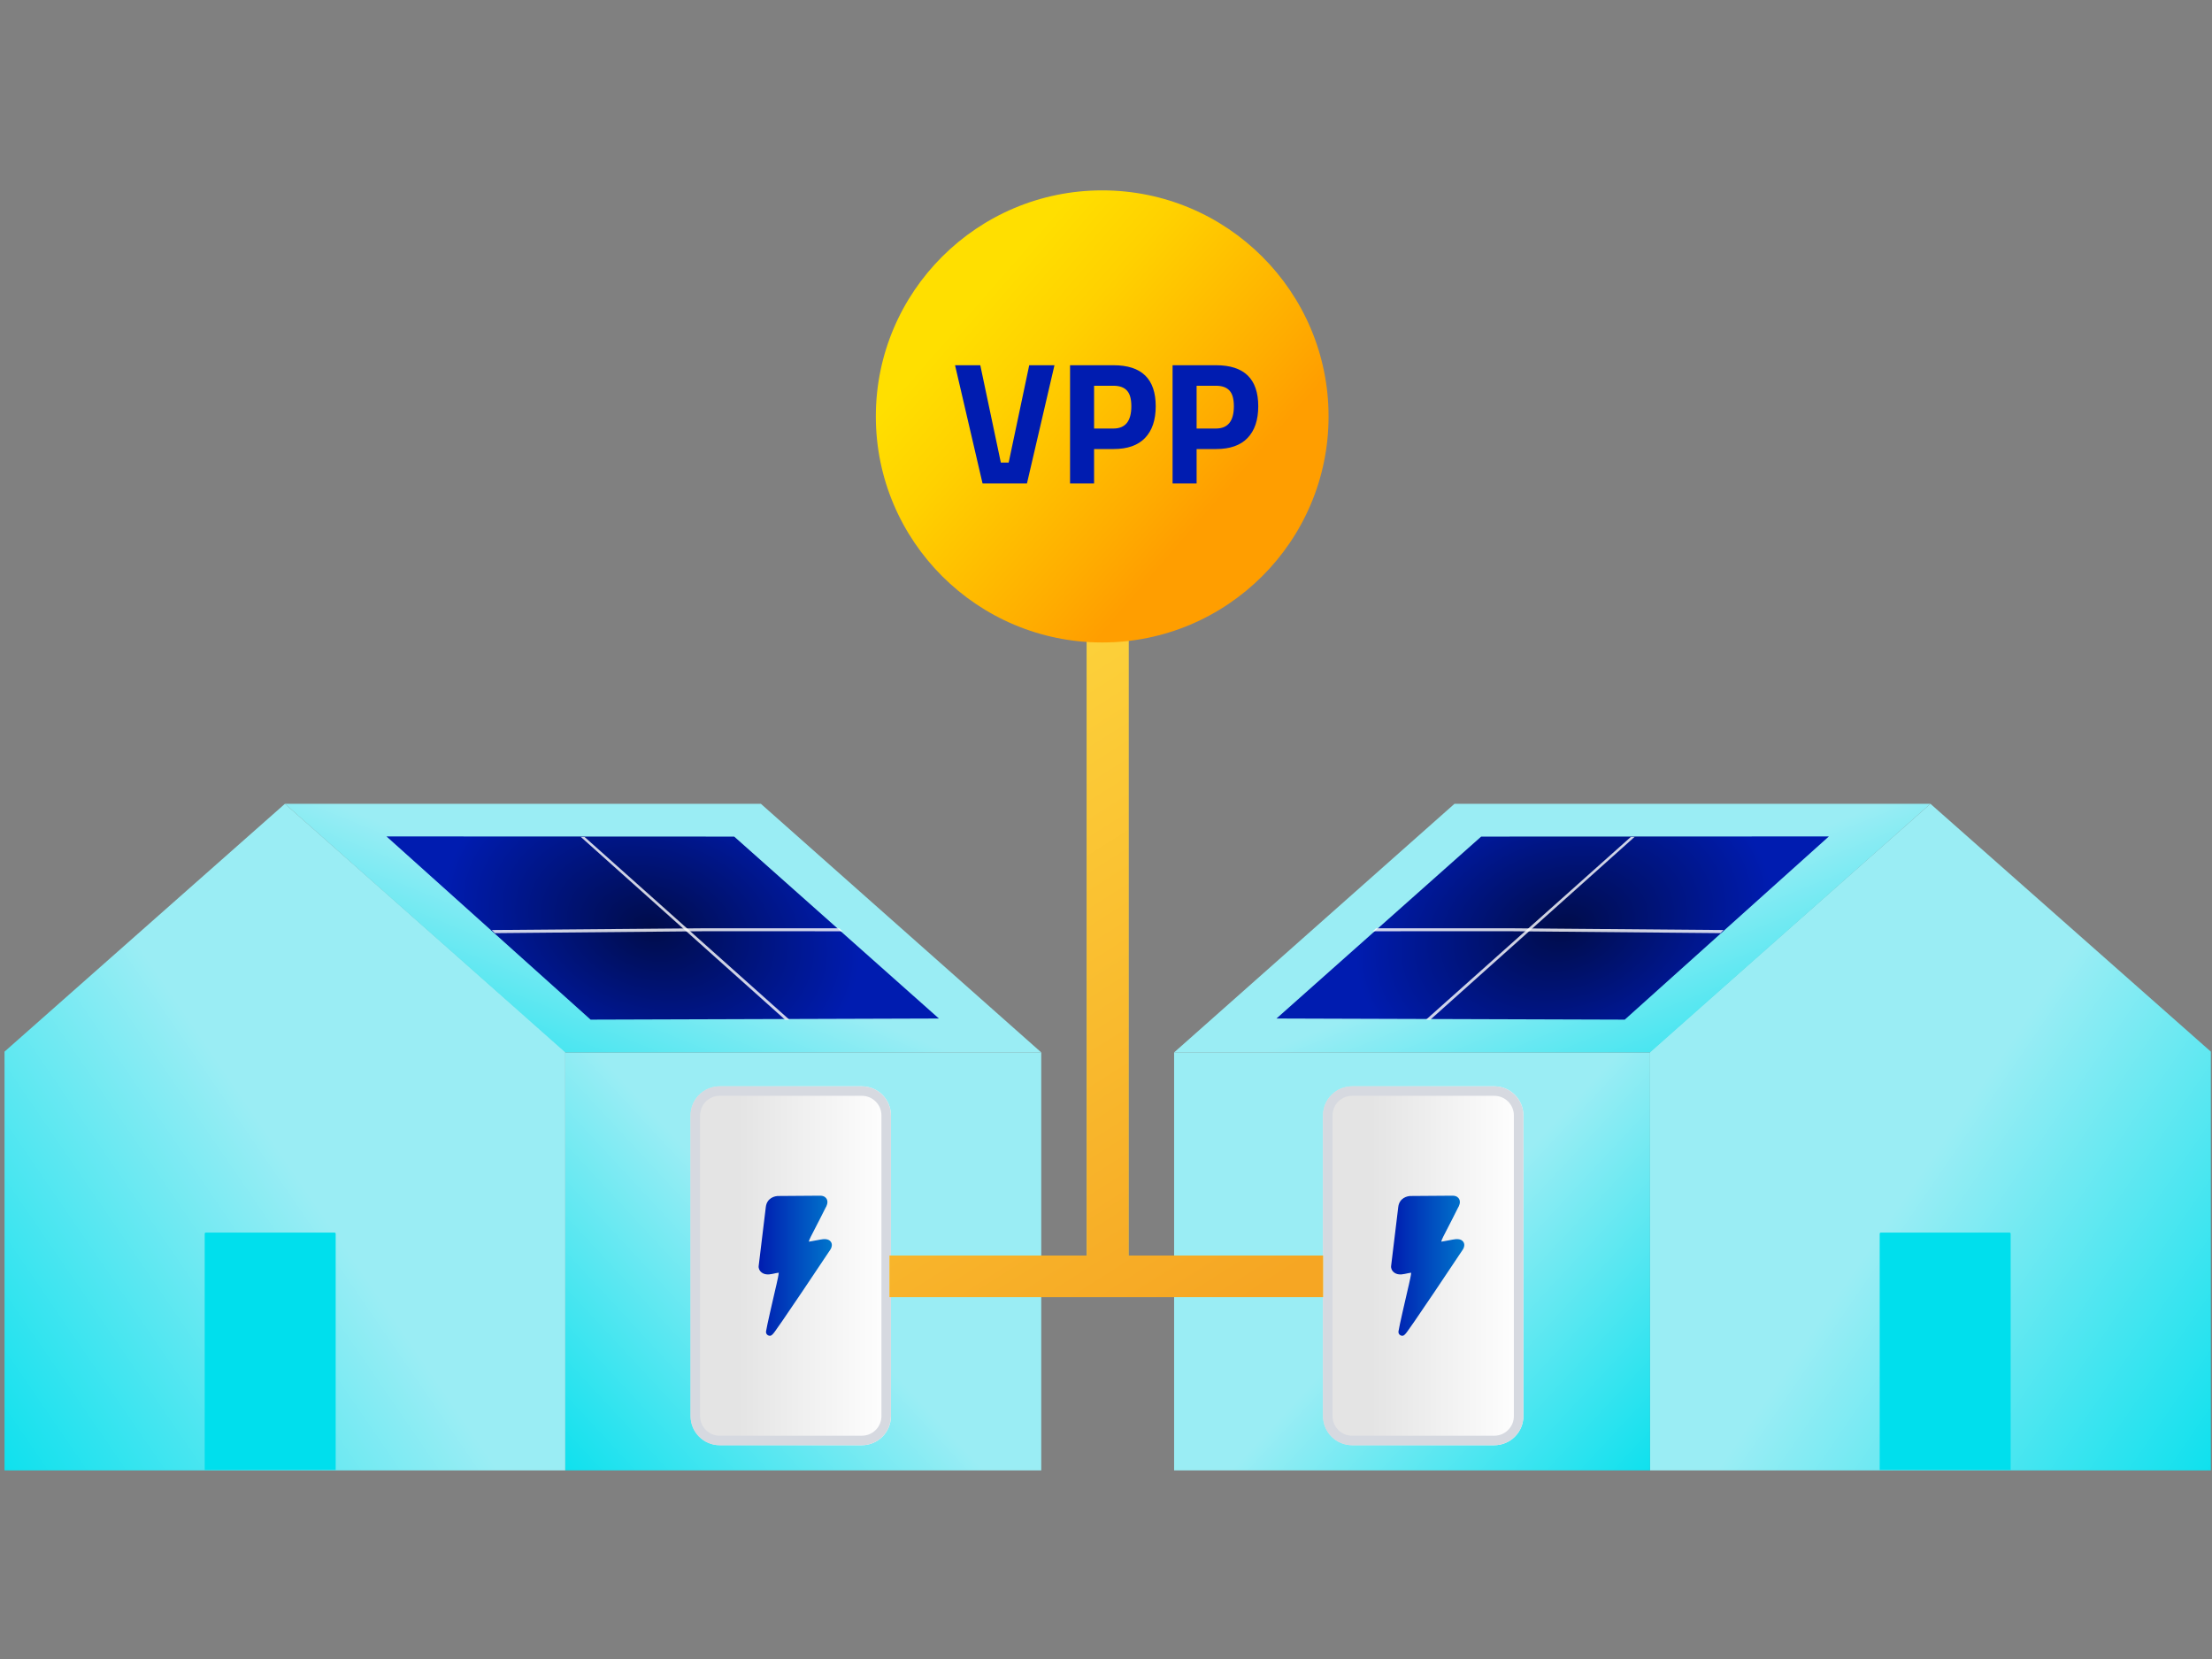
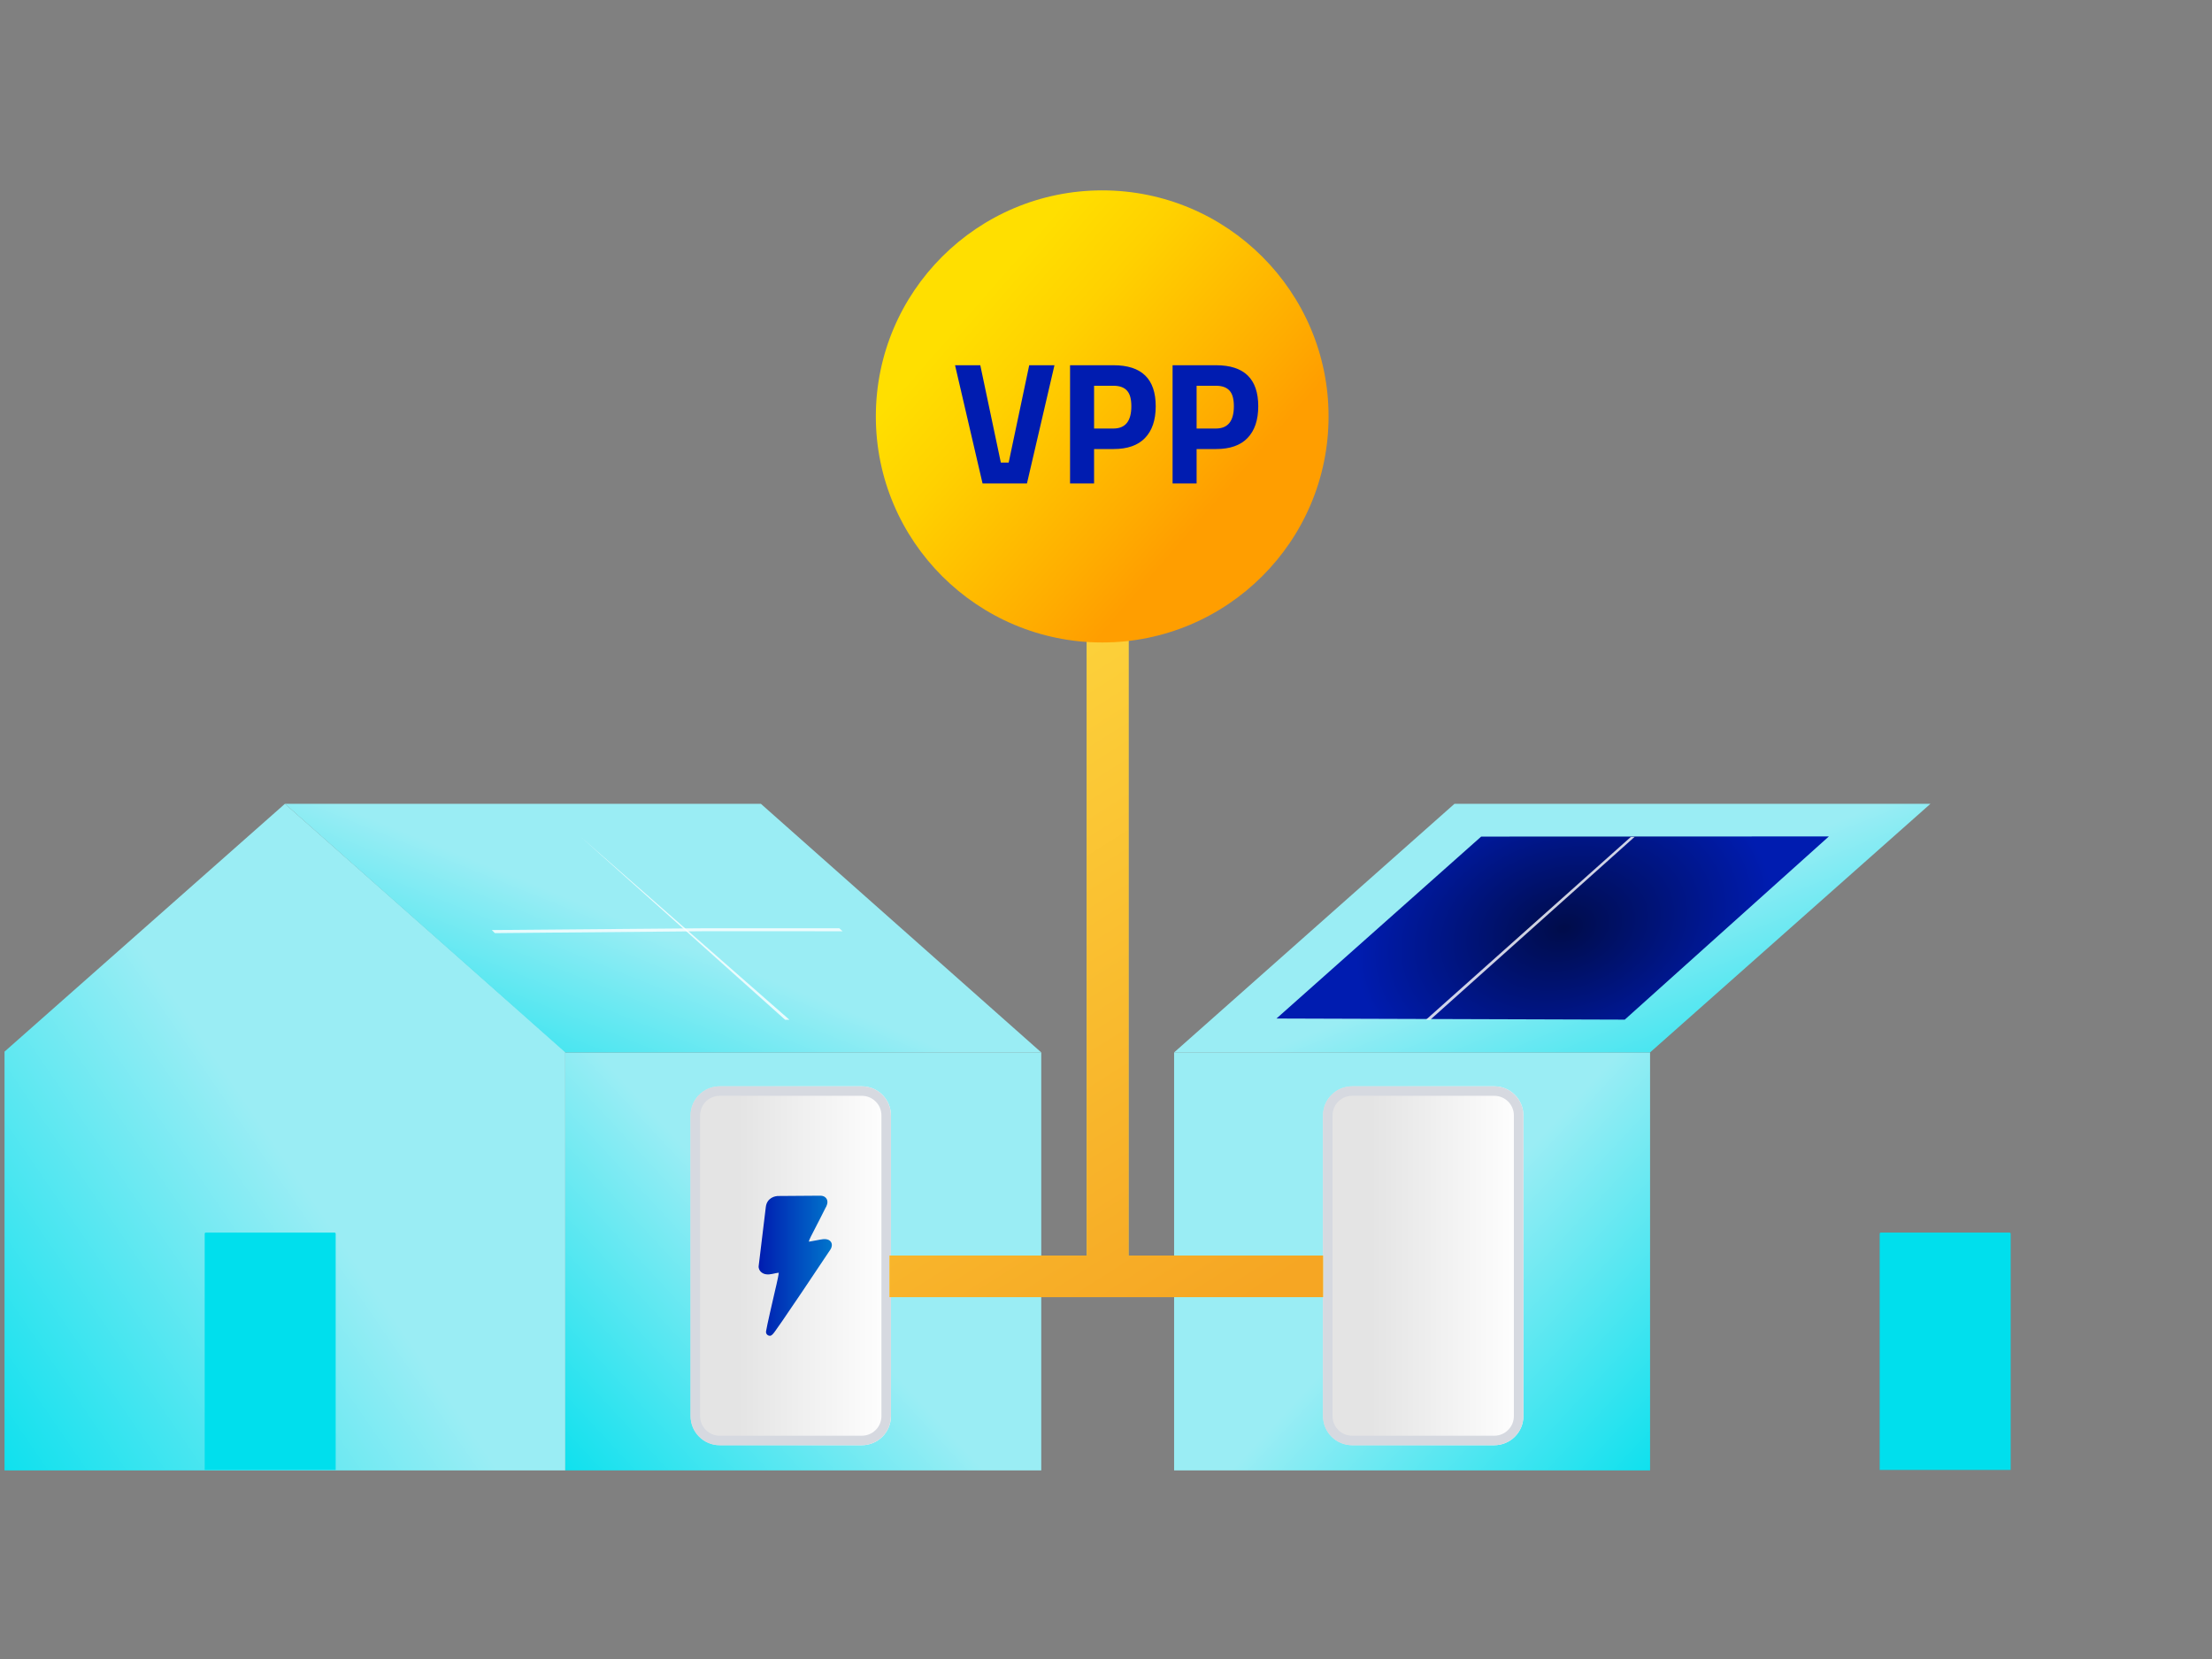
<svg xmlns="http://www.w3.org/2000/svg" width="488" height="366" viewBox="0 0 488 366" fill="none">
  <rect x="0" y="0" width="488" height="366" fill="#808080" stroke="none" />
  <path d="M1 232.004L62.856 177.332L124.712 232.004V324.394H1V232.004Z" fill="url(#paint0_linear_4954_41720)" />
  <path d="M124.711 232.178H229.715V324.393H124.711V232.178Z" fill="url(#paint1_linear_4954_41720)" />
  <path d="M62.857 177.332H167.862L229.718 232.179H124.714L62.857 177.332Z" fill="url(#paint2_linear_4954_41720)" />
  <path d="M45.16 272.187C45.16 272.041 45.279 271.923 45.425 271.923H73.79C73.937 271.923 74.055 272.041 74.055 272.187V324.296H45.16V272.187Z" fill="#00DFED" />
-   <path d="M85.266 184.527L161.975 184.565L207.136 224.7L130.297 224.947L85.266 184.527Z" fill="url(#paint3_radial_4954_41720)" />
  <g opacity="0.9">
-     <path opacity="0.9" d="M128.117 184.62L173.207 224.968L174.15 224.968L128.935 184.62L128.117 184.62Z" fill="white" />
+     <path opacity="0.9" d="M128.117 184.62L173.207 224.968L174.15 224.968L128.117 184.62Z" fill="white" />
  </g>
  <g opacity="0.9">
    <path opacity="0.9" d="M108.504 205.181L109.18 205.863L155.17 205.445L185.891 205.449L185.163 204.794H154.931L108.504 205.181Z" fill="white" />
  </g>
  <path d="M152.355 246.077C152.355 242.532 155.233 239.657 158.784 239.657H190.127C193.677 239.657 196.555 242.532 196.555 246.077V312.416C196.555 315.962 193.677 318.836 190.127 318.836H158.784C155.233 318.836 152.355 315.962 152.355 312.416V246.077Z" fill="url(#paint4_linear_4954_41720)" />
  <path fill-rule="evenodd" clip-rule="evenodd" d="M190.127 241.751H158.784C156.391 241.751 154.452 243.688 154.452 246.077V312.416C154.452 314.806 156.391 316.743 158.784 316.743H190.127C192.519 316.743 194.459 314.806 194.459 312.416V246.077C194.459 243.688 192.519 241.751 190.127 241.751ZM158.784 239.657C155.233 239.657 152.355 242.532 152.355 246.077V312.416C152.355 315.962 155.233 318.836 158.784 318.836H190.127C193.677 318.836 196.555 315.962 196.555 312.416V246.077C196.555 242.532 193.677 239.657 190.127 239.657H158.784Z" fill="#D6D9E0" />
  <path d="M169.839 294.691C169.74 294.691 169.635 294.669 169.519 294.625C169.155 294.488 168.939 294.108 169 293.729C169.166 292.596 170.53 286.7 171.115 284.175L171.303 283.378C171.518 282.421 171.783 281.272 171.8 280.777C171.469 280.804 170.872 280.942 170.408 281.041C169.398 281.266 168.608 281.167 168.05 280.738C167.426 280.282 167.365 279.627 167.365 279.501V279.374C167.365 279.374 168.685 268.473 168.95 266.279C169.188 264.299 170.916 263.815 171.839 263.853C172.231 263.853 179.217 263.787 180.924 263.787C181.807 263.787 182.194 264.189 182.382 264.519C182.79 265.278 182.321 266.158 182.117 266.477C181.923 266.878 180.244 270.2 178.875 272.835C178.571 273.412 178.472 273.753 178.444 273.935C178.483 273.935 178.532 273.924 178.56 273.907C178.621 273.885 178.676 273.88 178.737 273.88C178.737 273.88 179.068 273.841 180.968 273.473C181.73 273.324 182.79 273.22 183.31 273.979C183.68 274.523 183.497 275.216 183.221 275.634C183.182 275.695 180.057 280.392 176.936 285.022C175.108 287.745 173.639 289.906 172.562 291.457C171.927 292.381 171.424 293.096 171.077 293.575C170.568 294.279 170.265 294.697 169.823 294.697L169.845 294.708L169.839 294.691Z" fill="url(#paint5_linear_4954_41720)" />
-   <path d="M487.742 232.004L425.886 177.332L364.03 232.004V324.394H487.742V232.004Z" fill="url(#paint6_linear_4954_41720)" />
  <path d="M364.029 232.178H259.025V324.393H364.029V232.178Z" fill="url(#paint7_linear_4954_41720)" />
  <path d="M425.885 177.332H320.88L259.024 232.179H364.029L425.885 177.332Z" fill="url(#paint8_linear_4954_41720)" />
  <path d="M443.582 272.187C443.582 272.041 443.464 271.923 443.317 271.923H414.952C414.806 271.923 414.687 272.041 414.687 272.187V324.296H443.582V272.187Z" fill="#00DFED" />
  <path d="M403.479 184.527L326.769 184.565L281.608 224.7L358.447 224.947L403.479 184.527Z" fill="url(#paint9_radial_4954_41720)" />
  <g opacity="0.9">
    <path opacity="0.9" d="M360.628 184.62L315.538 224.968L314.594 224.968L359.809 184.62L360.628 184.62Z" fill="white" />
  </g>
  <g opacity="0.9">
-     <path opacity="0.9" d="M380.239 205.181L379.562 205.863L333.573 205.445L302.852 205.449L303.579 204.794H333.812L380.239 205.181Z" fill="white" />
-   </g>
+     </g>
  <path d="M291.881 246.077C291.881 242.532 294.759 239.657 298.309 239.657H329.652C333.203 239.657 336.081 242.532 336.081 246.077V312.416C336.081 315.962 333.203 318.836 329.652 318.836H298.309C294.759 318.836 291.881 315.962 291.881 312.416V246.077Z" fill="url(#paint10_linear_4954_41720)" />
  <path fill-rule="evenodd" clip-rule="evenodd" d="M329.652 241.751H298.309C295.917 241.751 293.977 243.688 293.977 246.077V312.416C293.977 314.806 295.917 316.743 298.309 316.743H329.652C332.045 316.743 333.984 314.806 333.984 312.416V246.077C333.984 243.688 332.045 241.751 329.652 241.751ZM298.309 239.657C294.759 239.657 291.881 242.532 291.881 246.077V312.416C291.881 315.962 294.759 318.836 298.309 318.836H329.652C333.203 318.836 336.081 315.962 336.081 312.416V246.077C336.081 242.532 333.203 239.657 329.652 239.657H298.309Z" fill="#D6D9E0" />
-   <path d="M309.365 294.691C309.265 294.691 309.16 294.669 309.045 294.625C308.68 294.488 308.465 294.108 308.525 293.729C308.691 292.596 310.055 286.7 310.641 284.175L310.828 283.378C311.044 282.421 311.309 281.272 311.325 280.777C310.994 280.804 310.398 280.942 309.934 281.041C308.923 281.266 308.133 281.167 307.575 280.738C306.951 280.282 306.891 279.627 306.891 279.501V279.374C306.891 279.374 308.211 268.473 308.476 266.279C308.713 264.299 310.442 263.815 311.364 263.853C311.756 263.853 318.743 263.787 320.449 263.787C321.333 263.787 321.719 264.189 321.907 264.519C322.316 265.278 321.846 266.158 321.642 266.477C321.449 266.878 319.77 270.2 318.4 272.835C318.096 273.412 317.997 273.753 317.969 273.935C318.008 273.935 318.058 273.924 318.085 273.907C318.146 273.885 318.201 273.88 318.262 273.88C318.262 273.88 318.593 273.841 320.493 273.473C321.255 273.324 322.316 273.22 322.835 273.979C323.205 274.523 323.023 275.216 322.747 275.634C322.708 275.695 319.582 280.392 316.462 285.022C314.634 287.745 313.165 289.906 312.088 291.457C311.452 292.381 310.95 293.096 310.602 293.575C310.094 294.279 309.79 294.697 309.348 294.697L309.37 294.708L309.365 294.691Z" fill="url(#paint11_linear_4954_41720)" />
  <path d="M248.967 276.988H291.879V286.17H196.246V276.988H239.771V99.591H248.967V276.988ZM197.779 278.519V284.64H290.347V284.639H197.78V278.519H197.779ZM241.304 278.518H241.305V101.121H241.304V278.518Z" fill="#FFE344" />
  <path d="M248.967 276.988H291.879V286.17H196.246V276.988H239.771V99.591H248.967V276.988ZM197.779 278.519V284.64H290.347V284.639H197.78V278.519H197.779ZM241.304 278.518H241.305V101.121H241.304V278.518Z" fill="url(#paint12_linear_4954_41720)" />
  <path d="M243.162 42C215.609 42 193.223 64.355 193.223 91.869C193.223 119.382 215.609 141.737 243.162 141.737C270.715 141.737 293.102 119.382 293.102 91.869C293.102 64.355 270.715 42 243.162 42Z" fill="url(#paint13_linear_4954_41720)" />
  <path d="M268.292 99.065H263.99V106.66H258.689V80.577H268.292C274.489 80.577 277.588 83.595 277.588 89.629C277.588 92.672 276.794 95.012 275.206 96.649C273.644 98.26 271.34 99.065 268.292 99.065ZM263.99 94.539H268.254C270.892 94.539 272.21 92.903 272.21 89.629C272.21 88.018 271.89 86.868 271.25 86.177C270.61 85.461 269.611 85.103 268.254 85.103H263.99V94.539Z" fill="#001CB0" />
  <path d="M245.673 99.065H241.371V106.66H236.07V80.577H245.673C251.87 80.577 254.969 83.595 254.969 89.629C254.969 92.672 254.175 95.012 252.587 96.649C251.025 98.26 248.721 99.065 245.673 99.065ZM241.371 94.539H245.635C248.272 94.539 249.591 92.903 249.591 89.629C249.591 88.018 249.271 86.868 248.631 86.177C247.991 85.461 246.992 85.103 245.635 85.103H241.371V94.539Z" fill="#001CB0" />
  <path d="M227.061 80.577H232.63L226.561 106.66H216.766L210.697 80.577H216.267L220.8 102.057H222.528L227.061 80.577Z" fill="#001CB0" />
  <defs>
    <linearGradient id="paint0_linear_4954_41720" x1="124.391" y1="127.407" x2="-117.662" y2="293.261" gradientUnits="userSpaceOnUse">
      <stop offset="0.42" stop-color="#9AEDF4" />
      <stop offset="0.76" stop-color="#00DFED" />
    </linearGradient>
    <linearGradient id="paint1_linear_4954_41720" x1="229.443" y1="200.872" x2="67.148" y2="351.4" gradientUnits="userSpaceOnUse">
      <stop offset="0.42" stop-color="#9AEDF4" />
      <stop offset="0.76" stop-color="#00DFED" />
    </linearGradient>
    <linearGradient id="paint2_linear_4954_41720" x1="229.285" y1="158.713" x2="162.098" y2="325.203" gradientUnits="userSpaceOnUse">
      <stop offset="0.42" stop-color="#9AEDF4" />
      <stop offset="0.76" stop-color="#00DFED" />
    </linearGradient>
    <radialGradient id="paint3_radial_4954_41720" cx="0" cy="0" r="1" gradientUnits="userSpaceOnUse" gradientTransform="translate(143.765 204.737) rotate(-164.458) scale(46.7 32.993)">
      <stop stop-color="#000C4A" />
      <stop offset="1" stop-color="#001CB0" />
    </radialGradient>
    <linearGradient id="paint4_linear_4954_41720" x1="152.355" y1="279.247" x2="196.56" y2="279.247" gradientUnits="userSpaceOnUse">
      <stop offset="0.24" stop-color="#E4E4E4" />
      <stop offset="1" stop-color="white" />
    </linearGradient>
    <linearGradient id="paint5_linear_4954_41720" x1="167.365" y1="279.237" x2="183.536" y2="279.237" gradientUnits="userSpaceOnUse">
      <stop stop-color="#001CB0" />
      <stop offset="1" stop-color="#0075CC" />
    </linearGradient>
    <linearGradient id="paint6_linear_4954_41720" x1="364.351" y1="127.407" x2="606.404" y2="293.261" gradientUnits="userSpaceOnUse">
      <stop offset="0.42" stop-color="#9AEDF4" />
      <stop offset="0.76" stop-color="#00DFED" />
    </linearGradient>
    <linearGradient id="paint7_linear_4954_41720" x1="259.297" y1="200.872" x2="421.592" y2="351.4" gradientUnits="userSpaceOnUse">
      <stop offset="0.42" stop-color="#9AEDF4" />
      <stop offset="0.76" stop-color="#00DFED" />
    </linearGradient>
    <linearGradient id="paint8_linear_4954_41720" x1="259.457" y1="158.713" x2="326.644" y2="325.203" gradientUnits="userSpaceOnUse">
      <stop offset="0.42" stop-color="#9AEDF4" />
      <stop offset="0.76" stop-color="#00DFED" />
    </linearGradient>
    <radialGradient id="paint9_radial_4954_41720" cx="0" cy="0" r="1" gradientUnits="userSpaceOnUse" gradientTransform="translate(344.979 204.737) rotate(-15.542) scale(46.7 32.993)">
      <stop stop-color="#000C4A" />
      <stop offset="1" stop-color="#001CB0" />
    </radialGradient>
    <linearGradient id="paint10_linear_4954_41720" x1="291.881" y1="279.247" x2="336.085" y2="279.247" gradientUnits="userSpaceOnUse">
      <stop offset="0.24" stop-color="#E4E4E4" />
      <stop offset="1" stop-color="white" />
    </linearGradient>
    <linearGradient id="paint11_linear_4954_41720" x1="306.891" y1="279.237" x2="323.061" y2="279.237" gradientUnits="userSpaceOnUse">
      <stop stop-color="#001CB0" />
      <stop offset="1" stop-color="#0075CC" />
    </linearGradient>
    <linearGradient id="paint12_linear_4954_41720" x1="262.082" y1="295.337" x2="152.842" y2="123.431" gradientUnits="userSpaceOnUse">
      <stop stop-color="#F6A623" />
      <stop offset="1" stop-color="#FFE344" />
    </linearGradient>
    <linearGradient id="paint13_linear_4954_41720" x1="317.48" y1="156.386" x2="212.955" y2="65.329" gradientUnits="userSpaceOnUse">
      <stop offset="0.482" stop-color="#FF9E00" />
      <stop offset="0.582" stop-color="#FFAD00" />
      <stop offset="0.842" stop-color="#FFD100" />
      <stop offset="0.981" stop-color="#FFDF00" />
    </linearGradient>
  </defs>
</svg>